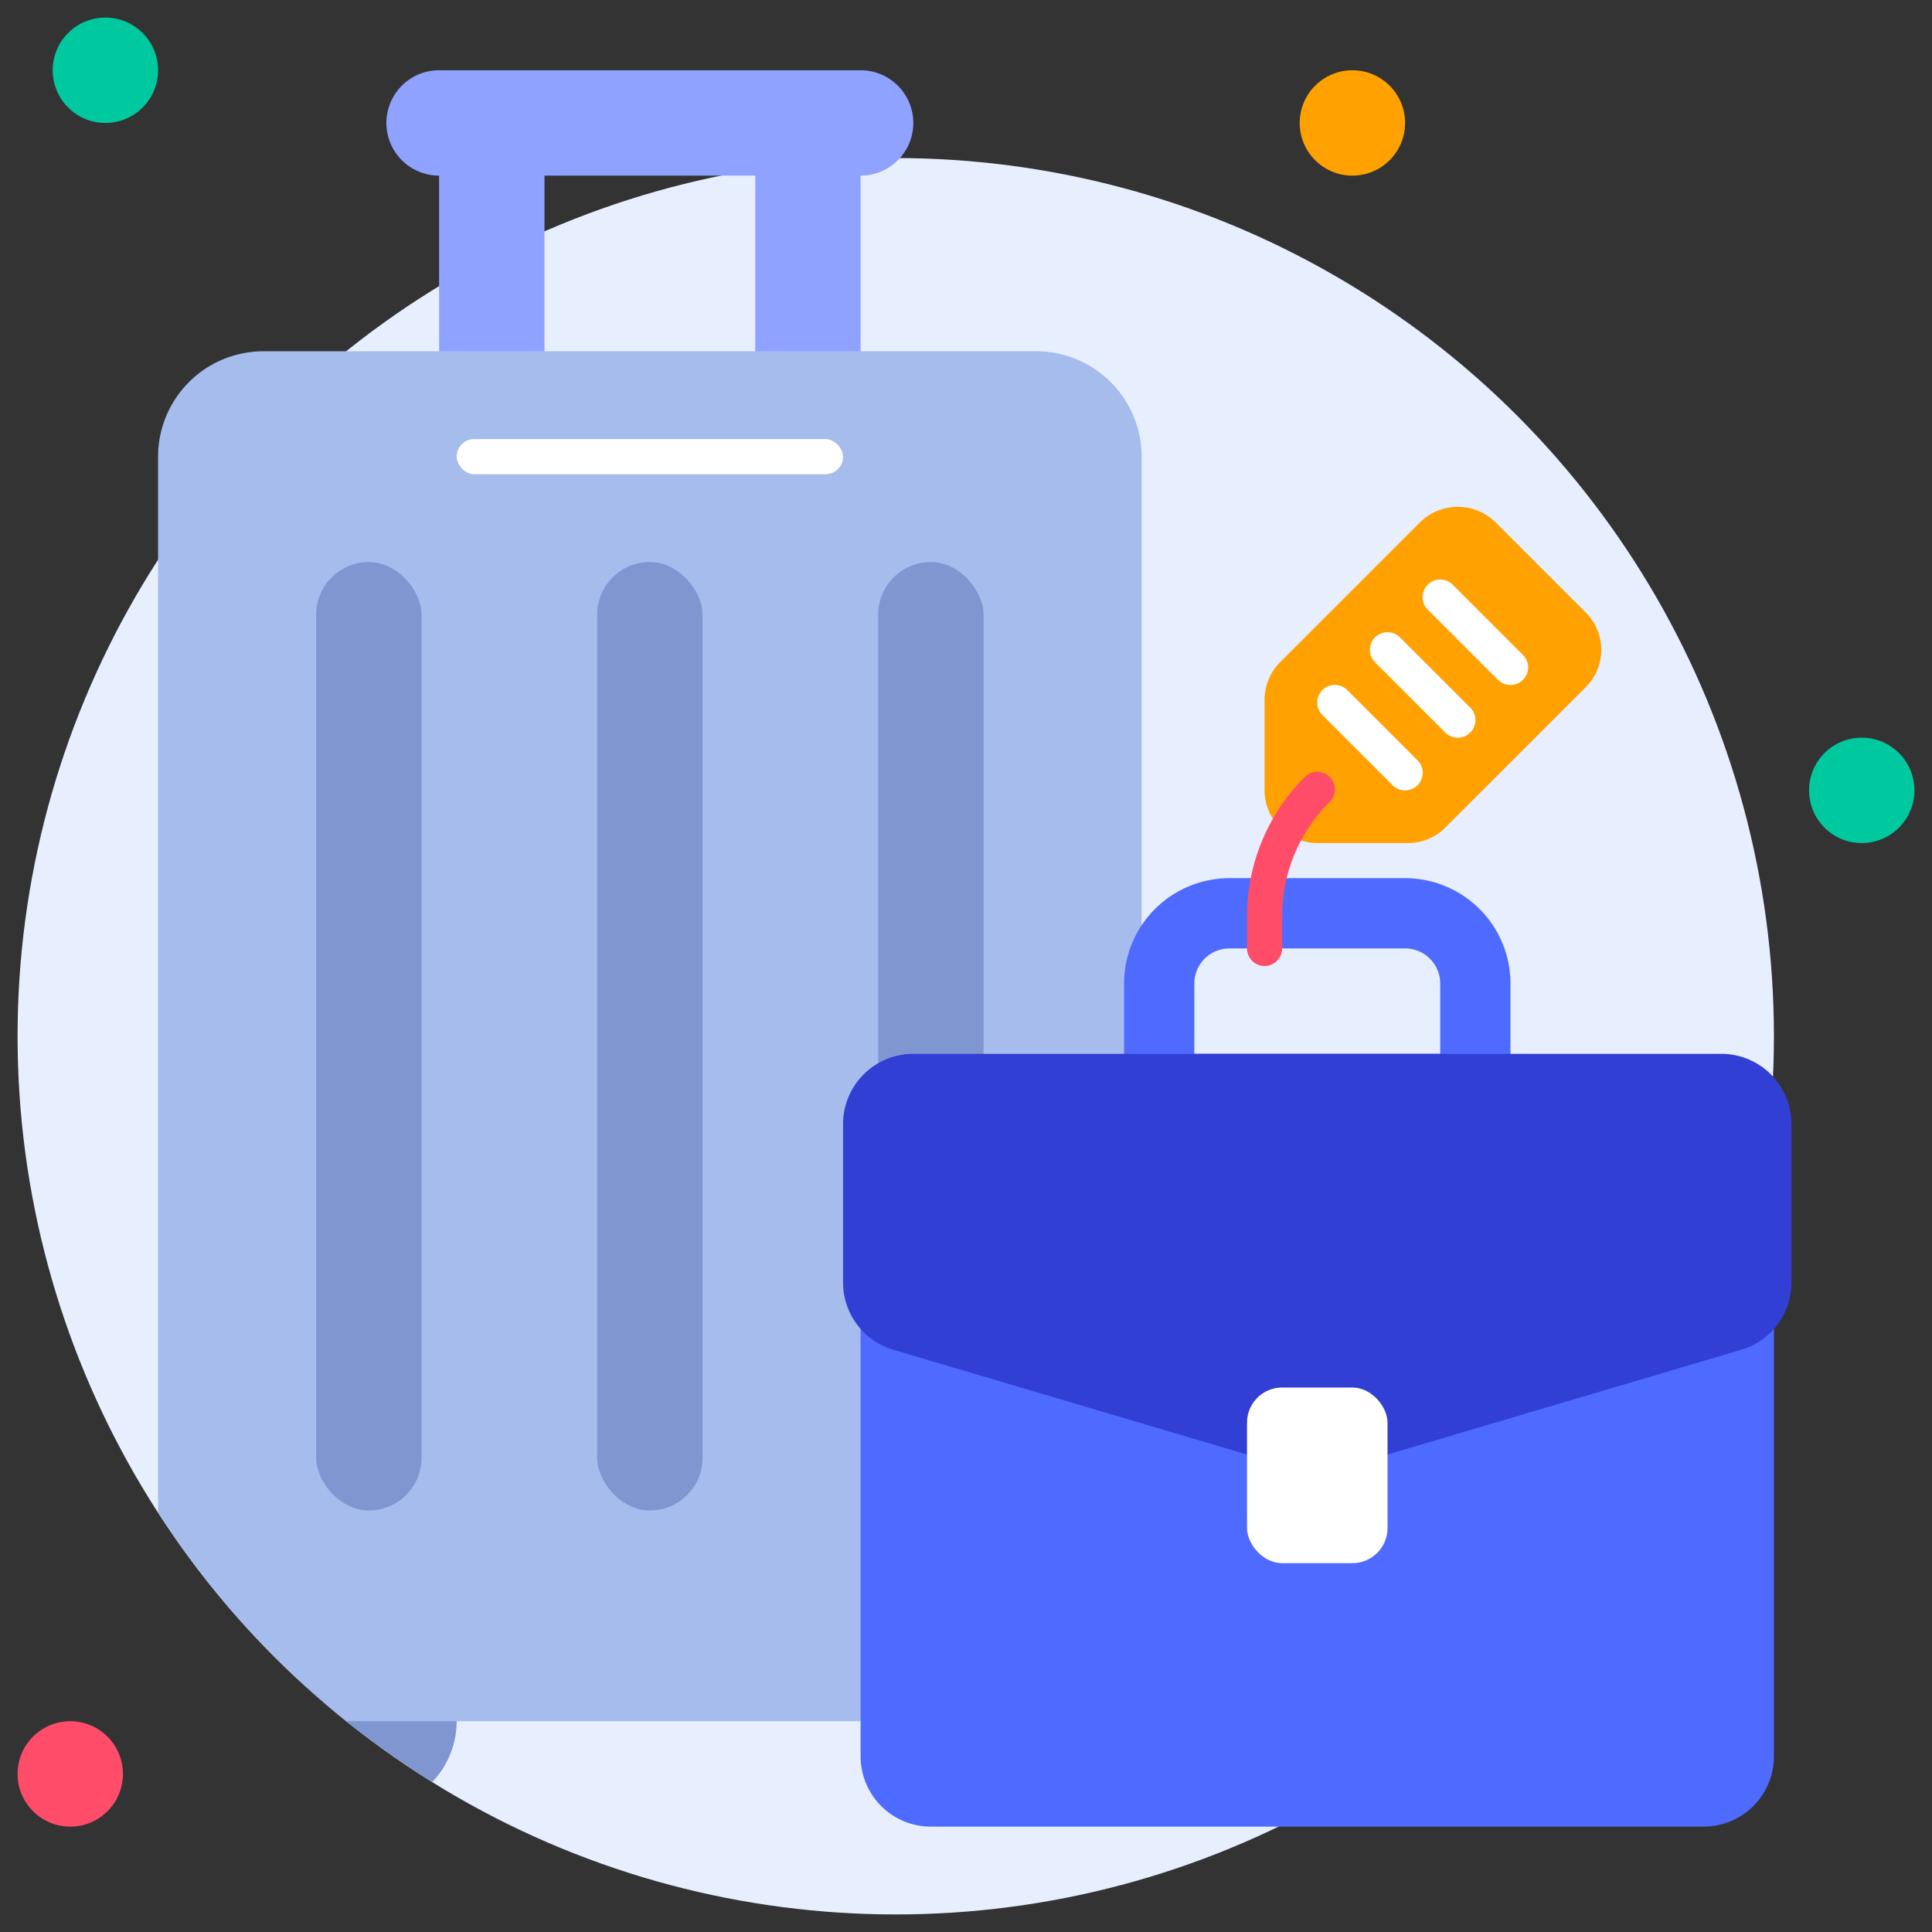
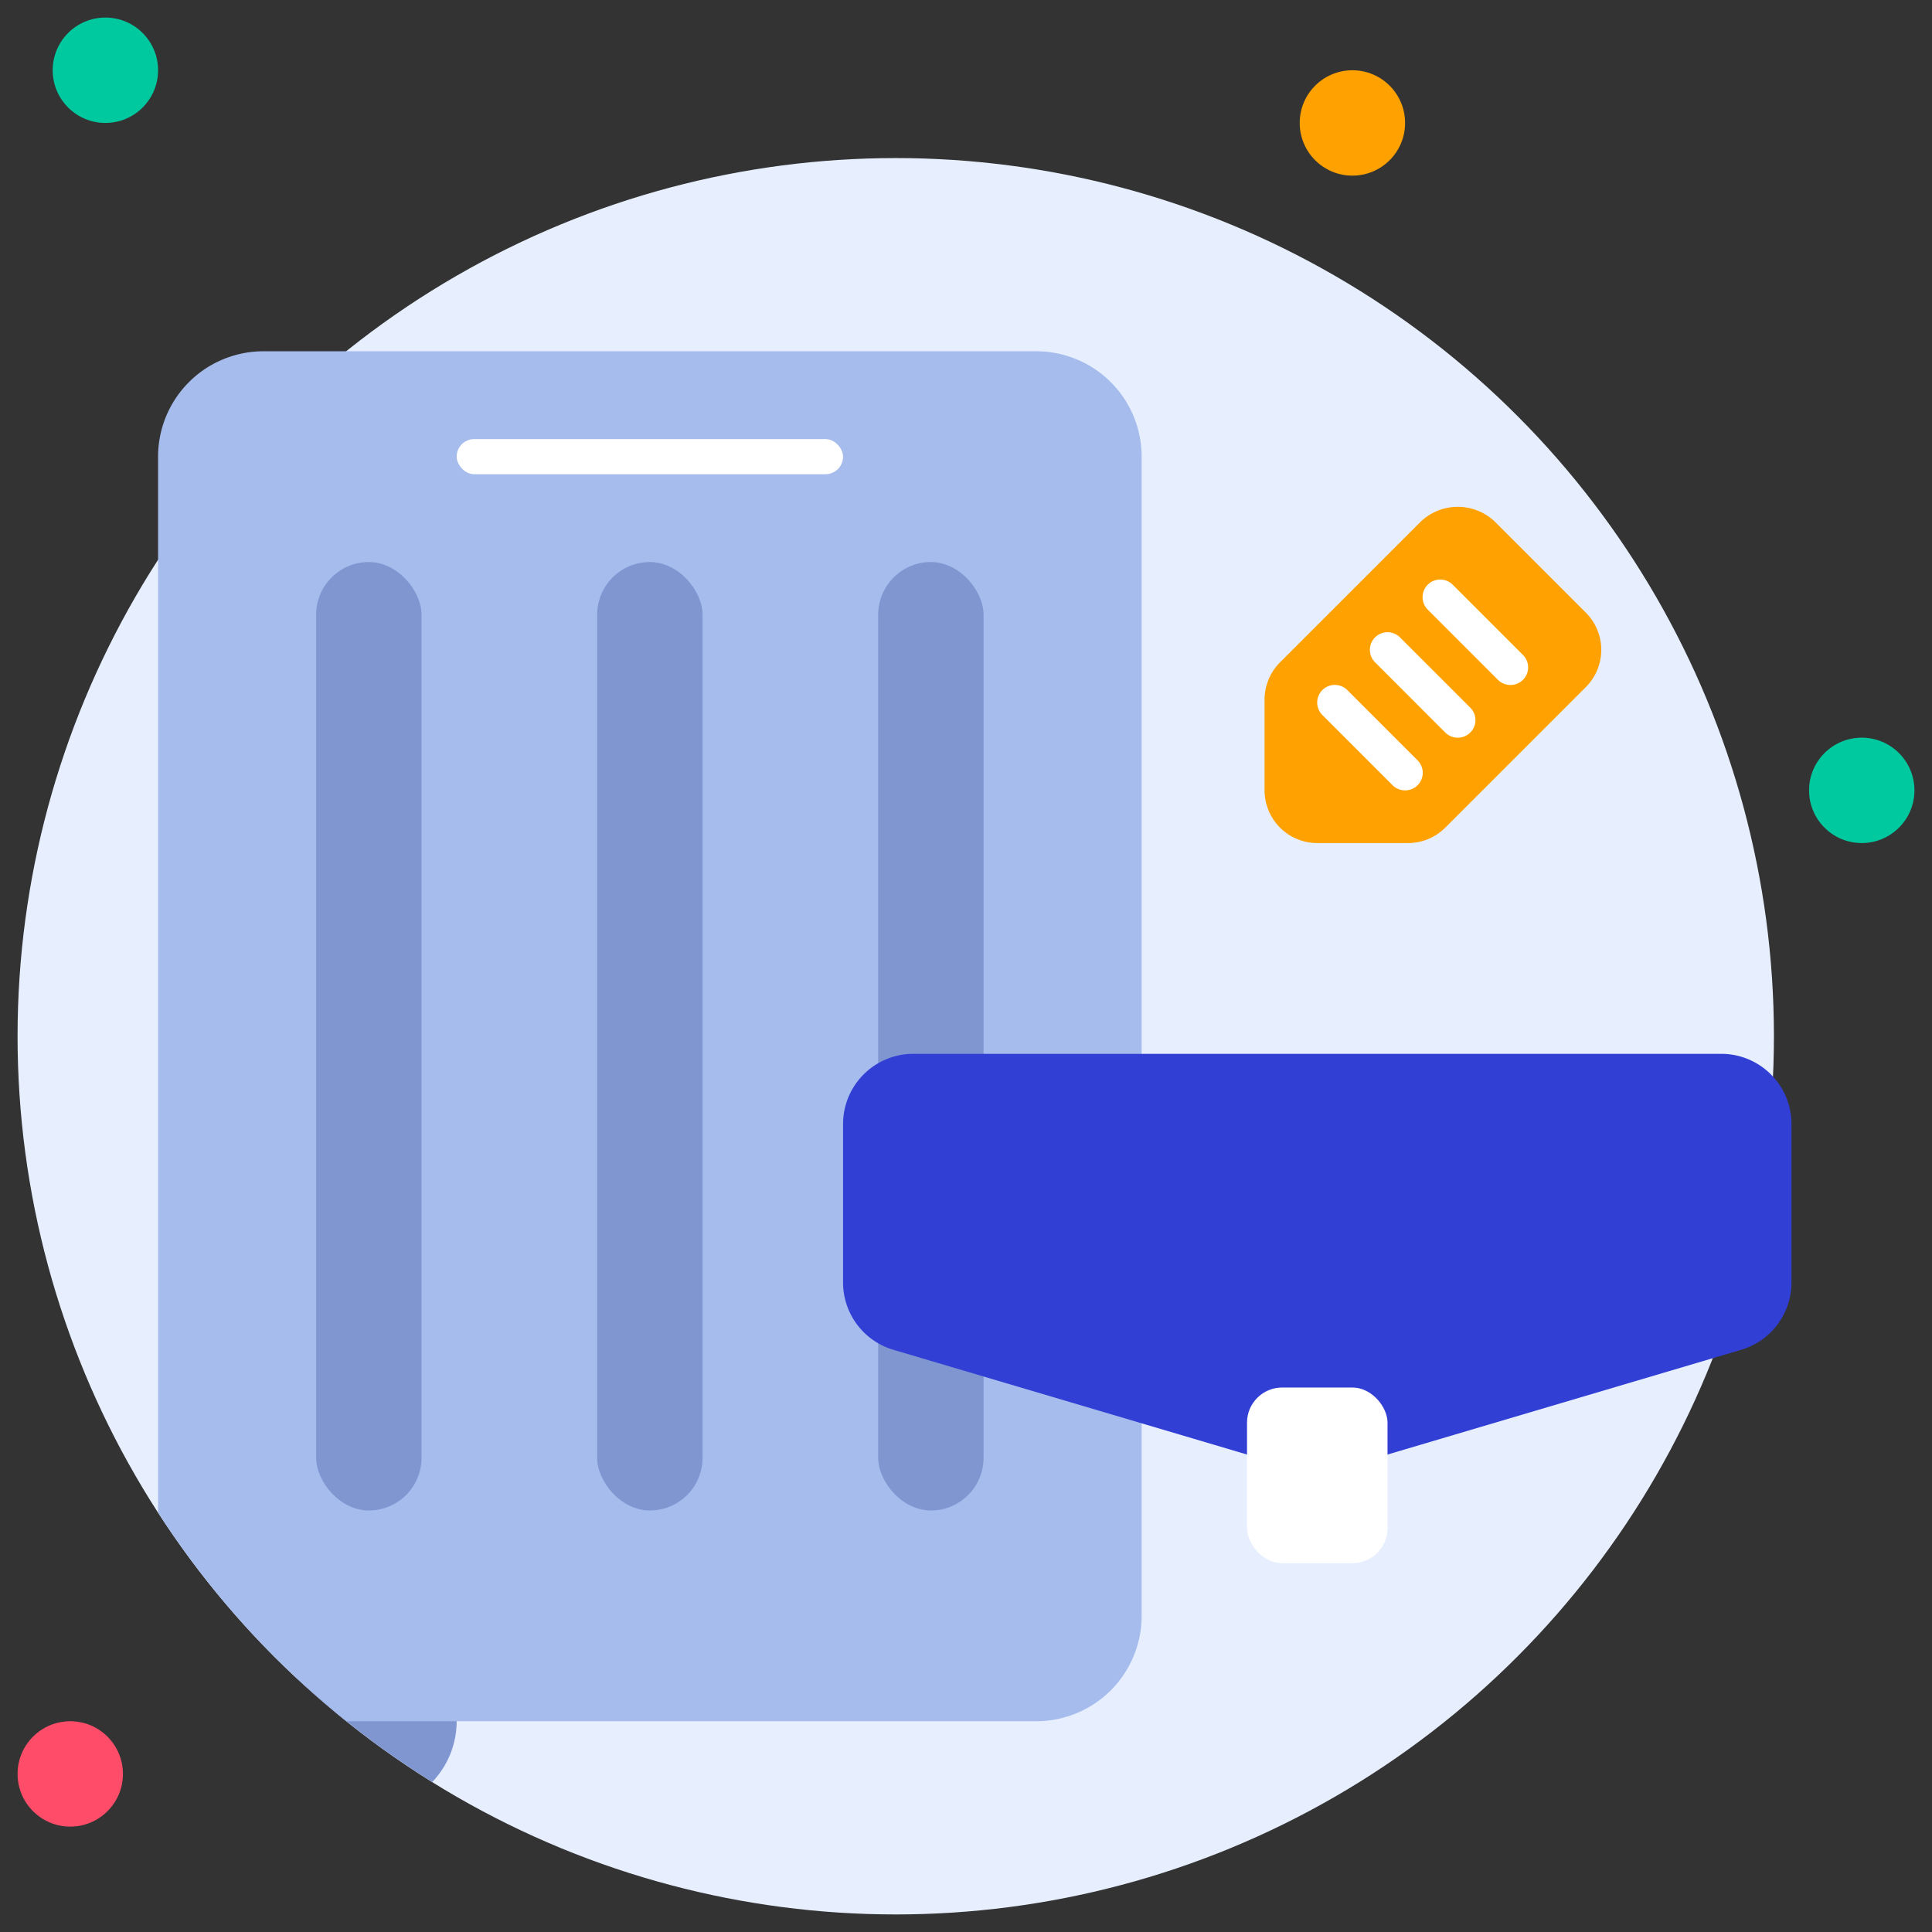
<svg xmlns="http://www.w3.org/2000/svg" height="512" viewBox="0 0 110 110" width="512">
  <rect x="0" y="0" width="110" height="110" fill="#333333" stroke="none" />
  <g id="_2._Luggage" data-name="2. Luggage">
    <circle cx="51" cy="59" fill="#e7efff" r="50" />
-     <path d="m49 4h-24a3 3 0 0 0 0 6v16a3 3 0 0 0 3 3h18a3 3 0 0 0 3-3v-16a3 3 0 0 0 0-6zm-6 19h-12v-13h12z" fill="#8fa2ff" />
    <circle cx="6" cy="4" fill="#00c99f" r="3" />
    <circle cx="77" cy="7" fill="#ffa100" r="3" />
    <circle cx="106" cy="45" fill="#00c99f" r="3" />
    <circle cx="4" cy="101" fill="#ff4d69" r="3" />
    <path d="m26 98a5 5 0 0 1 -1.39 3.46 50 50 0 0 1 -7.88-6.06 5 5 0 0 1 9.27 2.6z" fill="#7f96d1" />
    <path d="m65 26v66a6 6 0 0 1 -6 6h-39.27c-1-.82-2-1.69-3-2.6a49.5 49.5 0 0 1 -7.73-9.28v-60.12a6 6 0 0 1 6-6h44a6 6 0 0 1 6 6z" fill="#a5bced" />
-     <path d="m84 64h-18a2 2 0 0 1 -2-2v-6a6 6 0 0 1 6-6h10a6 6 0 0 1 6 6v6a2 2 0 0 1 -2 2zm-16-4h14v-4a2 2 0 0 0 -2-2h-10a2 2 0 0 0 -2 2z" fill="#4e6aff" />
    <g fill="#7f96d1">
      <rect height="54" rx="3" width="6" x="18" y="32" />
      <rect height="54" rx="3" width="6" x="50" y="32" />
      <rect height="54" rx="3" width="6" x="34" y="32" />
    </g>
    <rect fill="#fff" height="2" rx="1" width="22" x="26" y="25" />
-     <path d="m49 70h52a0 0 0 0 1 0 0v30a4 4 0 0 1 -4 4h-44a4 4 0 0 1 -4-4v-30a0 0 0 0 1 0 0z" fill="#4e6aff" />
    <path d="m99.14 76.85-24.14 7.15-24.14-7.15a4 4 0 0 1 -2.86-3.85v-9a4 4 0 0 1 4-4h46a4 4 0 0 1 4 4v9a4 4 0 0 1 -2.86 3.85z" fill="#323fd4" />
    <rect fill="#fff" height="10" rx="2" width="8" x="71" y="79" />
    <path d="m91.17 37a3 3 0 0 1 -.88 2.12l-8 8a3 3 0 0 1 -2.12.88h-5.17a3 3 0 0 1 -3-3v-5.17a3 3 0 0 1 .88-2.12l8-8a3.06 3.06 0 0 1 4.24 0l5.17 5.17a3 3 0 0 1 .88 2.12z" fill="#ffa100" />
-     <path d="m72 55a1 1 0 0 1 -1-1v-1.76a11.2 11.2 0 0 1 3.29-8 1 1 0 0 1 1.42 1.42 9.14 9.14 0 0 0 -2.71 6.58v1.76a1 1 0 0 1 -1 1z" fill="#ff4d69" />
    <path d="m80 45a1 1 0 0 1 -.71-.29l-4-4a1 1 0 0 1 1.42-1.42l4 4a1 1 0 0 1 0 1.42 1 1 0 0 1 -.71.29z" fill="#fff" />
    <path d="m83 42a1 1 0 0 1 -.71-.29l-4-4a1 1 0 0 1 1.42-1.42l4 4a1 1 0 0 1 0 1.42 1 1 0 0 1 -.71.29z" fill="#fff" />
    <path d="m86 39a1 1 0 0 1 -.71-.29l-4-4a1 1 0 0 1 1.42-1.42l4 4a1 1 0 0 1 0 1.42 1 1 0 0 1 -.71.29z" fill="#fff" />
  </g>
</svg>